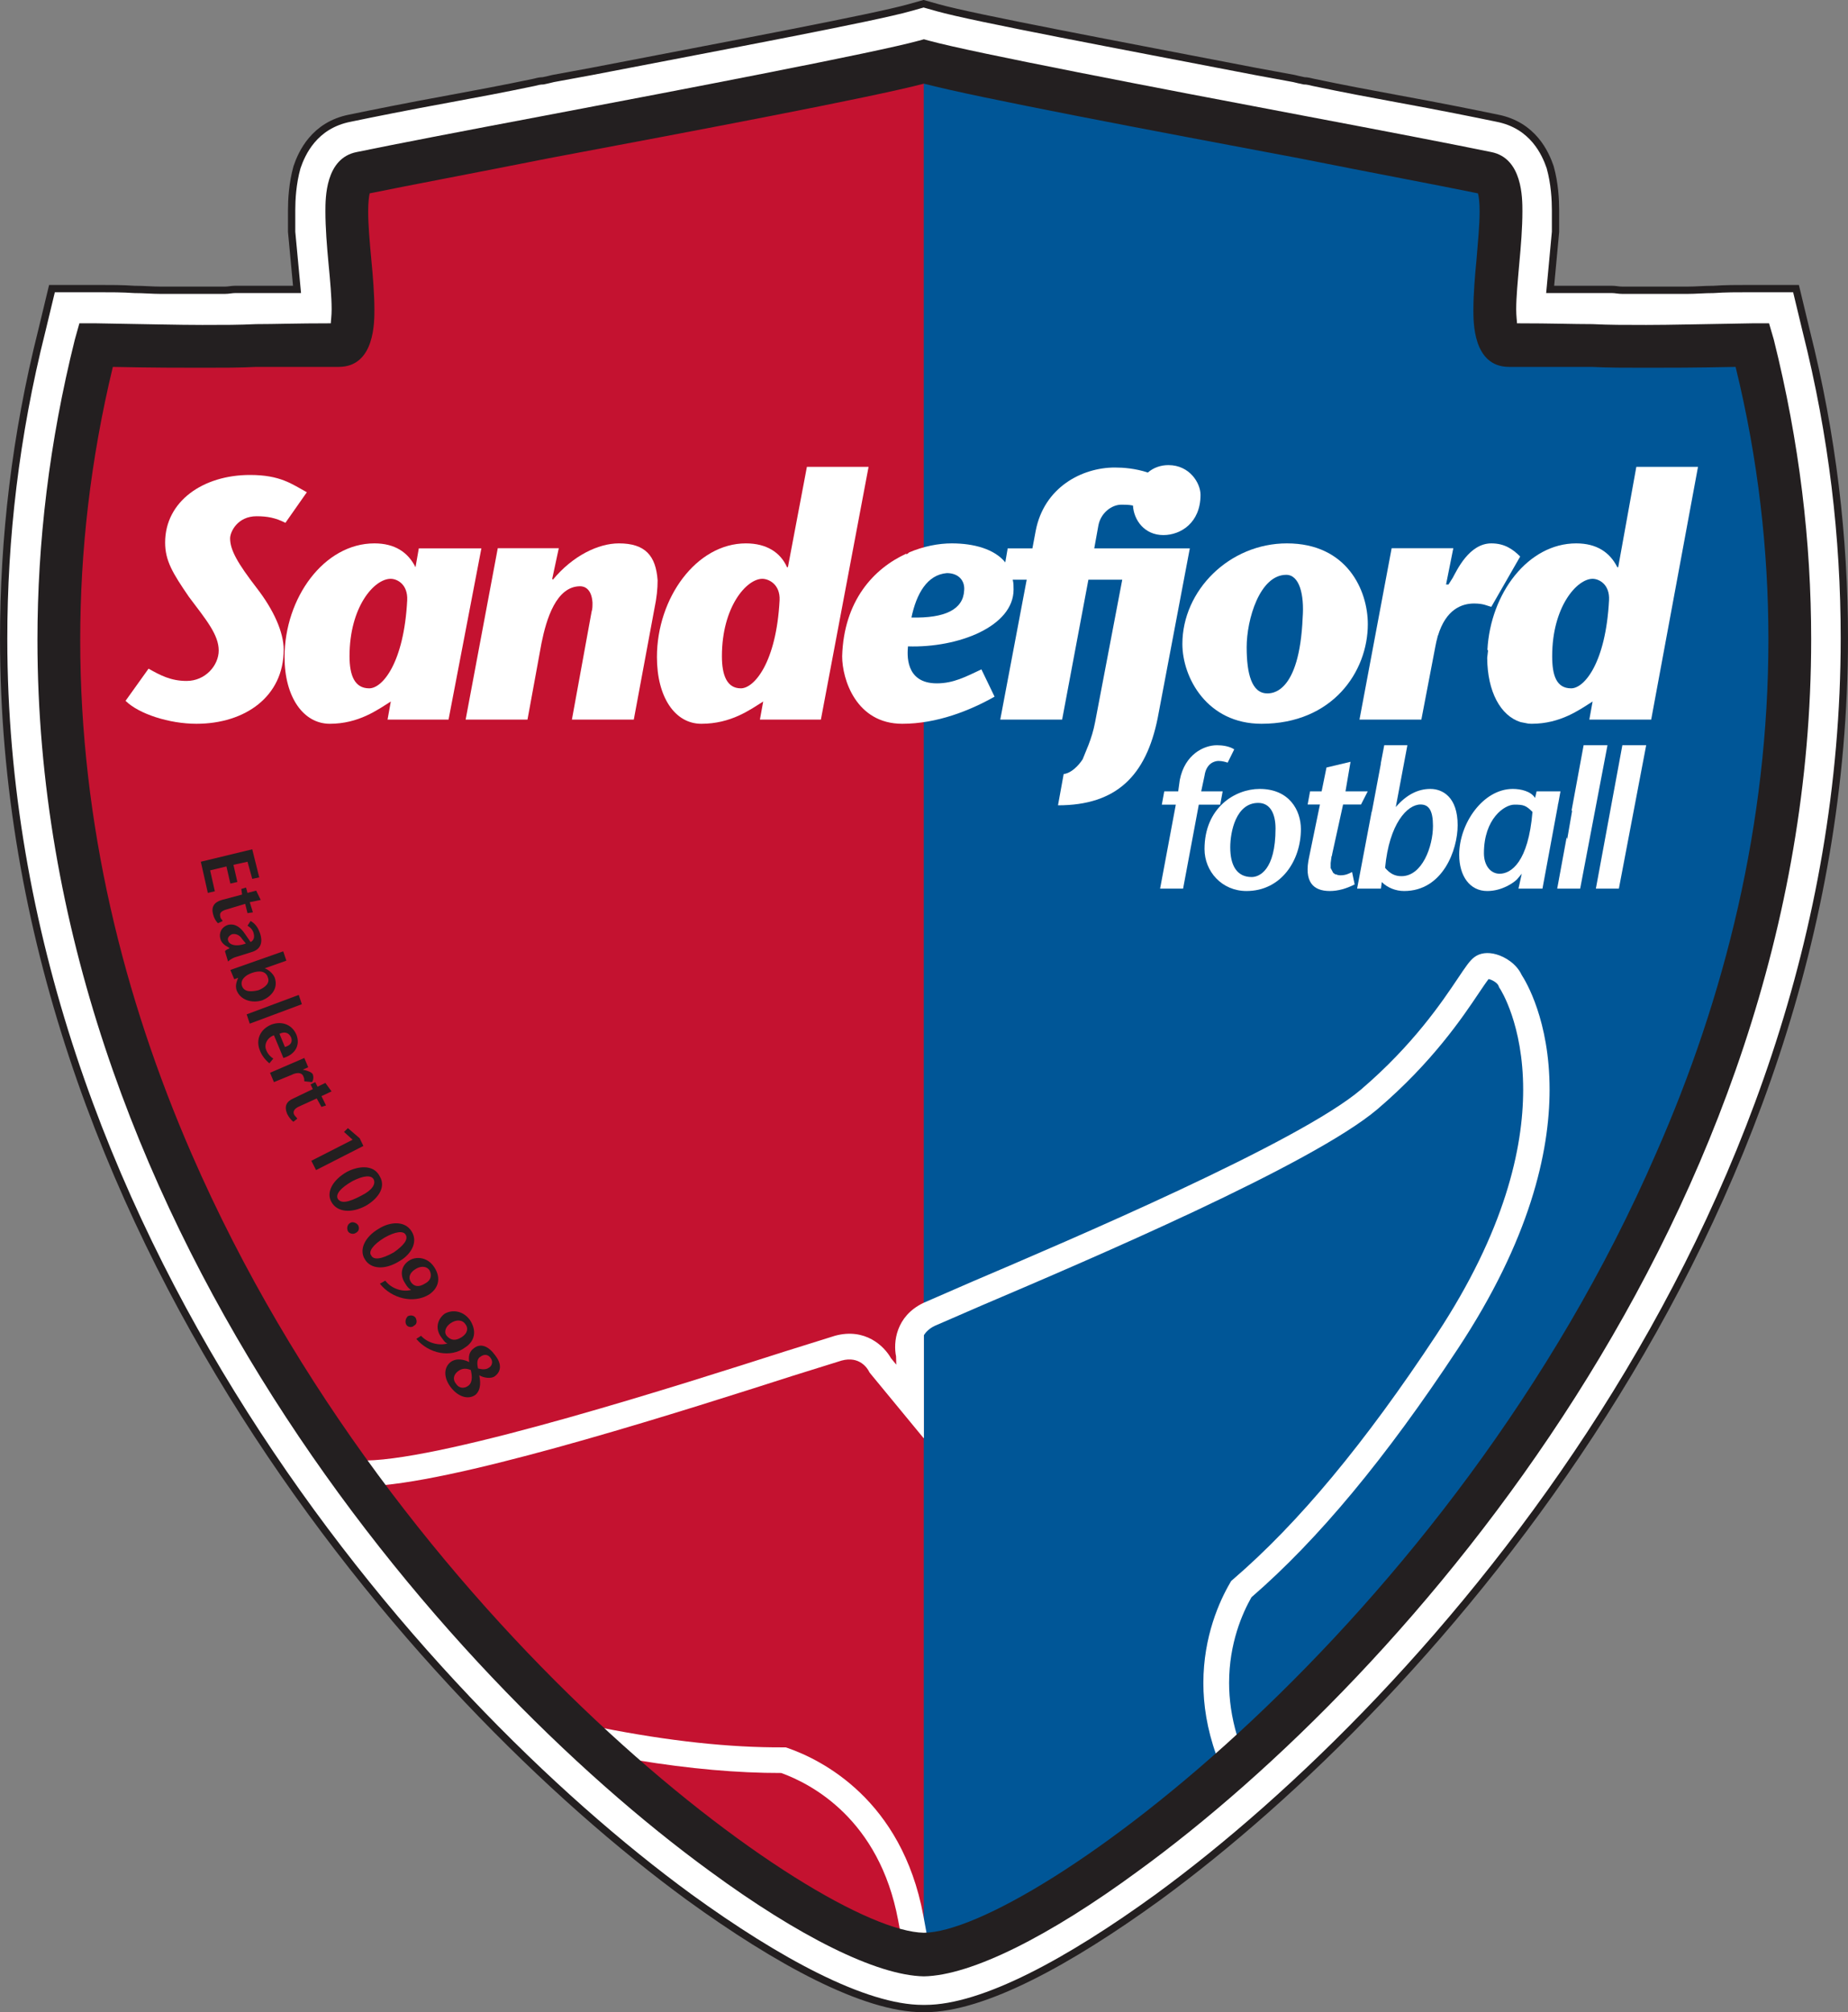
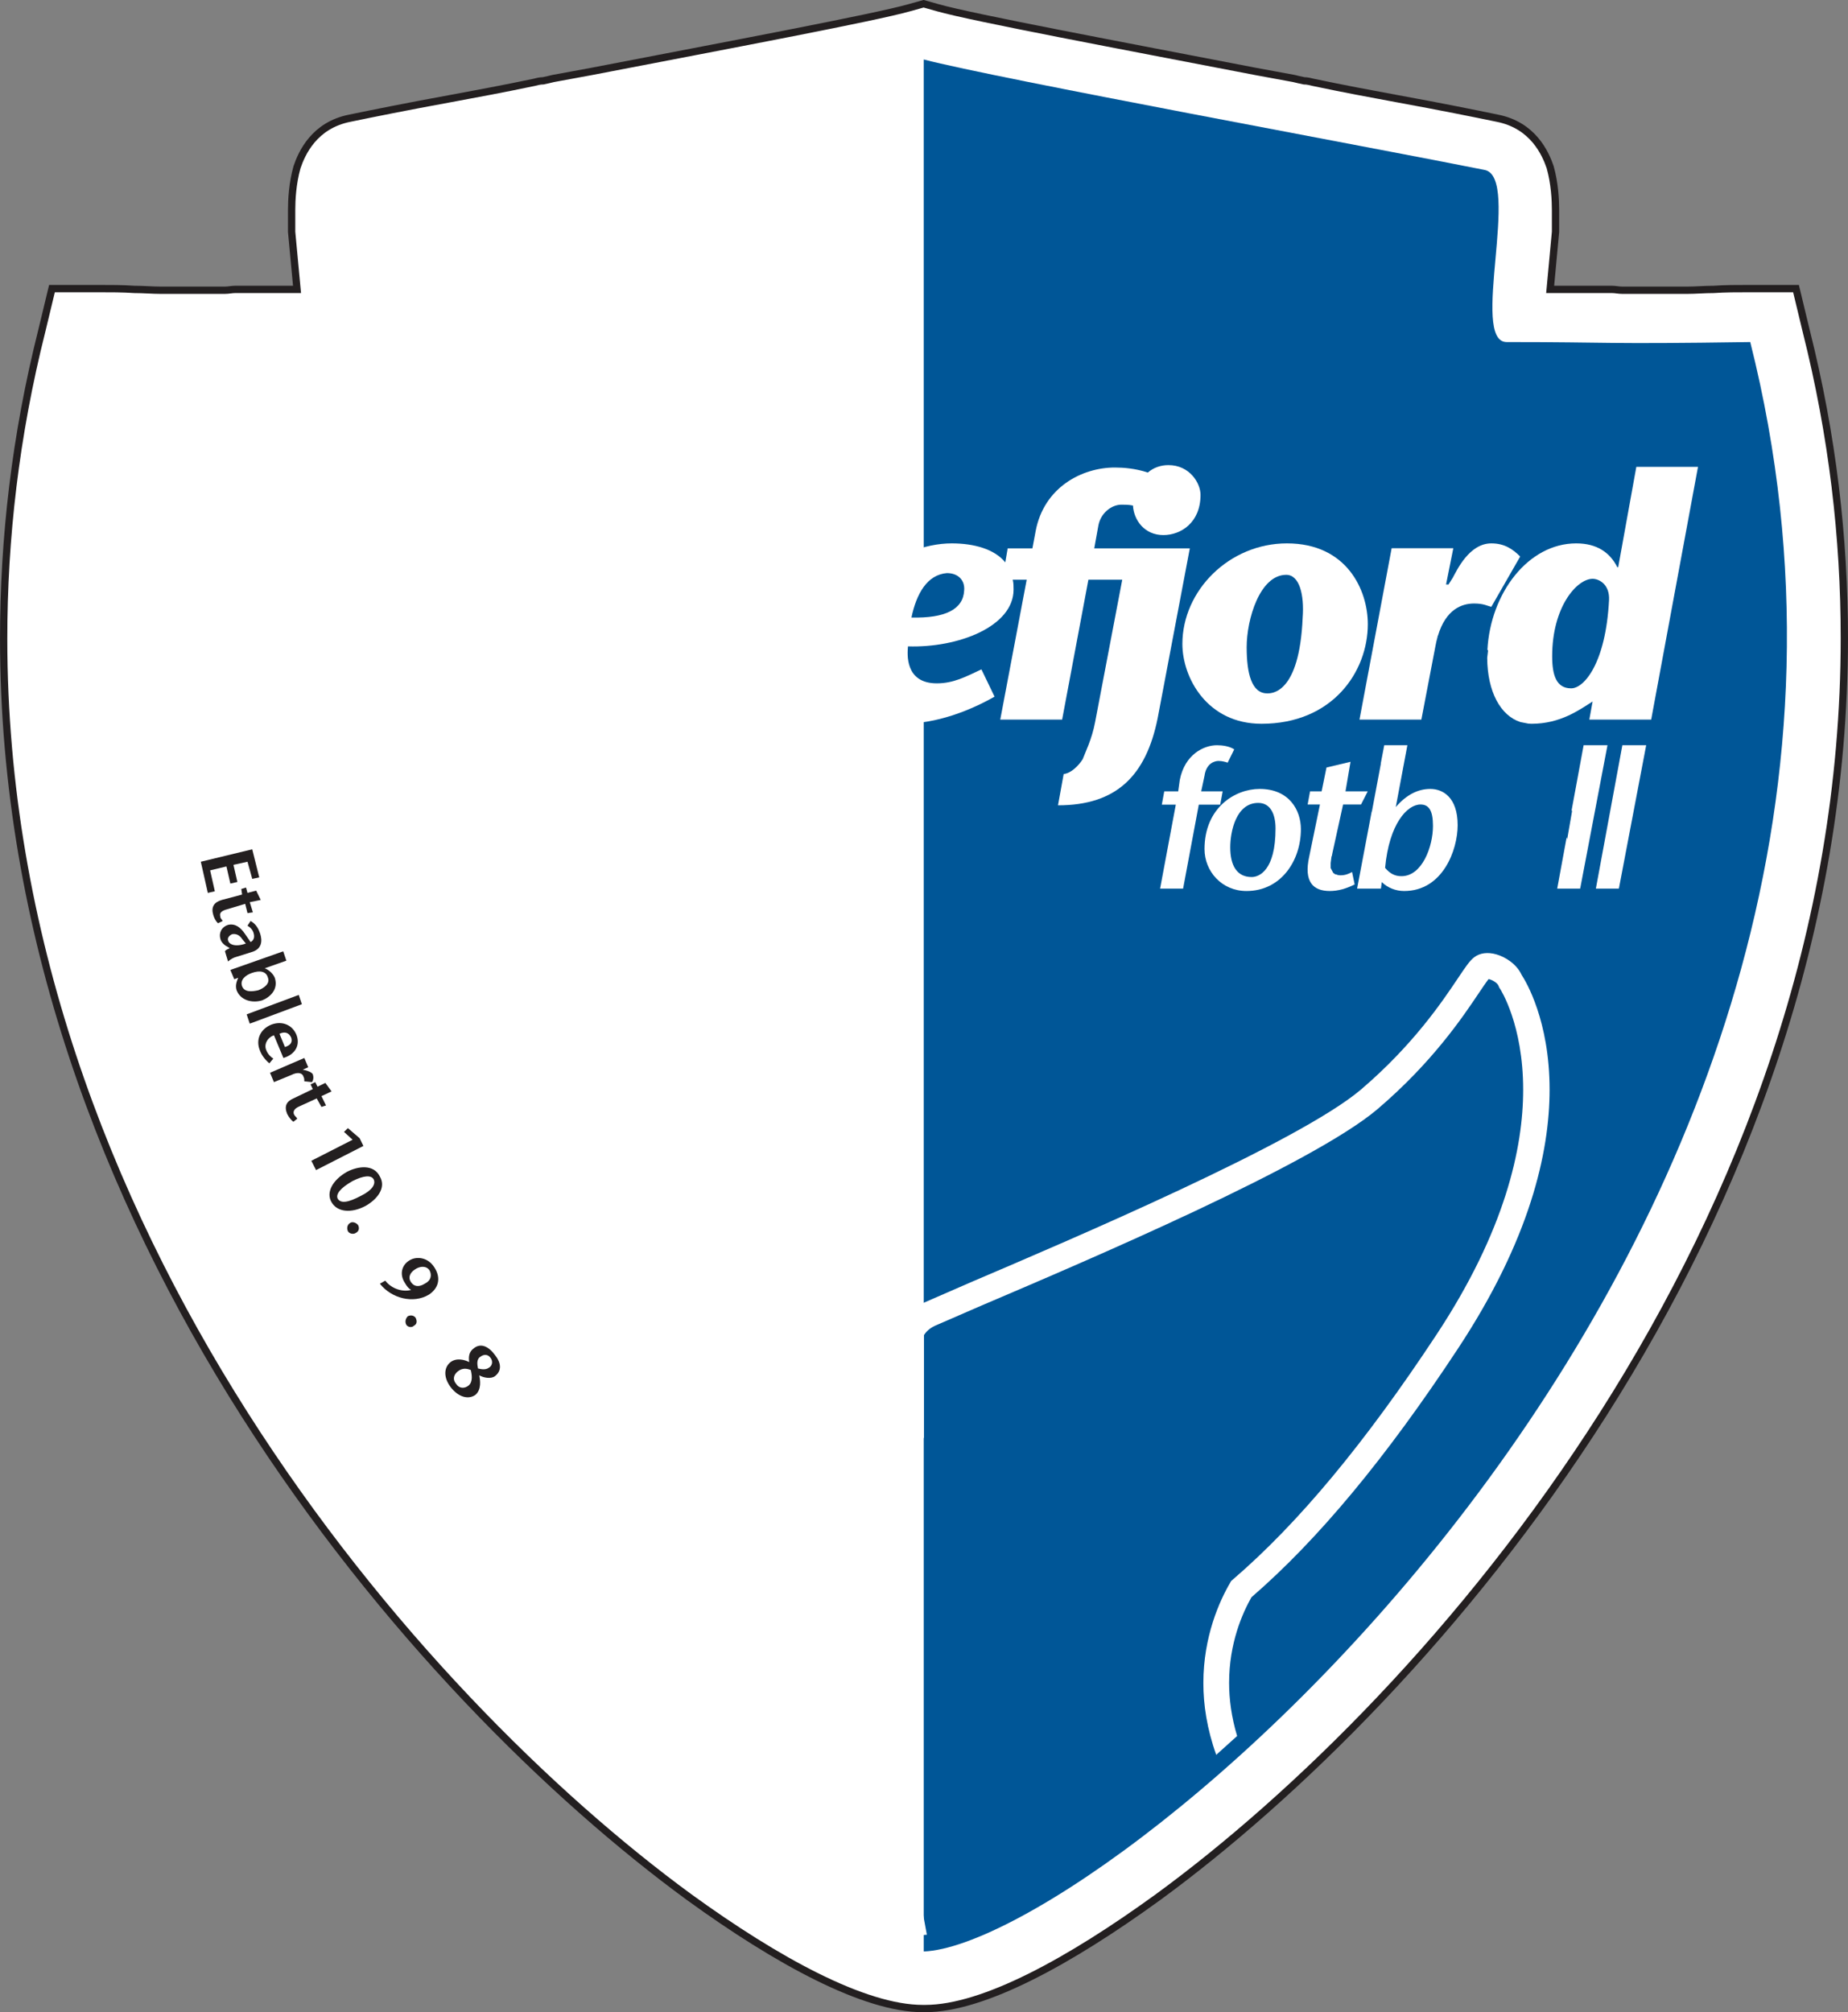
<svg xmlns="http://www.w3.org/2000/svg" width="200.87pt" height="218.73pt" viewBox="0 0 200.87 218.73" version="1.1">
  <rect x="0" y="0" width="200.87" height="218.73" fill="#808080" stroke="none" />
  <g id="surface1">
    <path style=" stroke:none;fill-rule:nonzero;fill:rgb(100%,100%,100%);fill-opacity:1;" d="M 100.566 218.332 C 106.902 218.332 116.285 213.172 125.855 206.234 C 155.473 184.586 200.473 133.406 200.473 69.363 C 200.473 58.453 199.195 47.363 196.316 35.934 L 195.219 31.371 L 190.32 31.371 C 188.793 31.371 187.516 31.371 186.258 31.461 C 185.246 31.461 184.305 31.551 183.383 31.551 L 176.355 31.551 C 175.93 31.551 175.594 31.461 175.258 31.461 L 168.496 31.461 L 169.078 25.199 L 169.078 22.84 C 169.078 21.738 168.992 19.945 168.496 18.172 C 167.98 16.664 166.633 13.609 162.746 12.848 C 160.277 12.336 156.48 11.57 151.902 10.734 C 149.117 10.223 145.992 9.637 142.785 8.961 C 142.43 8.875 142.086 8.785 141.75 8.785 C 141.324 8.695 140.988 8.625 140.652 8.535 C 139.305 8.285 137.863 8.02 136.52 7.773 C 121.633 4.898 105.801 1.934 101.914 0.836 L 100.391 0.406 L 98.859 0.836 C 94.977 1.934 79.148 4.898 64.262 7.773 C 62.91 8.02 61.477 8.285 60.125 8.535 C 59.789 8.625 59.453 8.695 59.027 8.785 C 58.688 8.785 58.352 8.875 58.016 8.961 C 54.785 9.637 51.66 10.223 48.879 10.734 C 44.297 11.57 40.5 12.336 38.031 12.848 C 34.145 13.609 32.797 16.664 32.285 18.172 C 31.785 19.945 31.699 21.738 31.699 22.84 L 31.699 25.199 L 32.285 31.461 L 25.523 31.461 C 25.184 31.461 24.848 31.551 24.422 31.551 L 17.484 31.551 C 16.559 31.551 15.621 31.461 14.609 31.461 C 13.332 31.371 12.074 31.371 10.547 31.371 L 5.648 31.371 L 4.551 35.934 C 1.672 47.363 0.398 58.523 0.398 69.438 C 0.398 133.406 45.309 184.586 74.926 206.234 C 84.492 213.172 93.969 218.332 100.301 218.332 L 100.566 218.332 " />
    <path style="fill:none;stroke-width:7.925;stroke-linecap:butt;stroke-linejoin:miter;stroke:rgb(13.699%,12.199%,12.5%);stroke-opacity:1;stroke-miterlimit:4;" d="M 1005.664 3.98 C 1069.023 3.98 1162.852 55.581 1258.555 124.956 C 1554.727 341.441 2004.727 853.237 2004.727 1493.667 C 2004.727 1602.769 1991.953 1713.667 1963.164 1827.964 L 1952.188 1873.589 L 1903.203 1873.589 C 1887.93 1873.589 1875.156 1873.589 1862.578 1872.691 C 1852.461 1872.691 1843.047 1871.792 1833.828 1871.792 L 1763.555 1871.792 C 1759.297 1871.792 1755.938 1872.691 1752.578 1872.691 L 1684.961 1872.691 L 1690.781 1935.308 L 1690.781 1958.902 C 1690.781 1969.917 1689.922 1987.847 1684.961 2005.581 C 1679.805 2020.659 1666.328 2051.206 1627.461 2058.823 C 1602.773 2063.941 1564.805 2071.597 1519.023 2079.956 C 1491.172 2085.073 1459.922 2090.933 1427.852 2097.691 C 1424.297 2098.55 1420.859 2099.448 1417.5 2099.448 C 1413.242 2100.347 1409.883 2101.05 1406.523 2101.948 C 1393.047 2104.448 1378.633 2107.105 1365.195 2109.566 C 1216.328 2138.316 1058.008 2167.964 1019.141 2178.941 L 1003.906 2183.238 L 988.594 2178.941 C 949.766 2167.964 791.484 2138.316 642.617 2109.566 C 629.102 2107.105 614.766 2104.448 601.25 2101.948 C 597.891 2101.05 594.531 2100.347 590.273 2099.448 C 586.875 2099.448 583.516 2098.55 580.156 2097.691 C 547.852 2090.933 516.602 2085.073 488.789 2079.956 C 442.969 2071.597 405 2063.941 380.312 2058.823 C 341.445 2051.206 327.969 2020.659 322.852 2005.581 C 317.852 1987.847 316.992 1969.917 316.992 1958.902 L 316.992 1935.308 L 322.852 1872.691 L 255.234 1872.691 C 251.836 1872.691 248.477 1871.792 244.219 1871.792 L 174.844 1871.792 C 165.586 1871.792 156.211 1872.691 146.094 1872.691 C 133.32 1873.589 120.742 1873.589 105.469 1873.589 L 56.484 1873.589 L 45.508 1827.964 C 16.719 1713.667 3.984 1602.066 3.984 1492.925 C 3.984 853.237 453.086 341.441 749.258 124.956 C 844.922 55.581 939.688 3.98 1003.008 3.98 Z M 1005.664 3.98 " transform="matrix(0.1,0,0,-0.1,0,218.73)" />
-     <path style=" stroke:none;fill-rule:nonzero;fill:rgb(76.9%,7.1%,18.799%);fill-opacity:1;" d="M 100.625 6.539 C 93.438 8.473 51.312 16.262 39.387 18.625 C 35.48 19.477 41.16 37.328 37.098 37.328 C 25.332 37.328 27.105 37.574 10.621 37.328 C -13.832 134.621 81.426 212.098 100.625 212.273 C 100.711 212.273 100.801 212.273 100.891 212.273 C 100.891 144.078 100.891 75.727 100.891 6.609 C 100.801 6.539 100.711 6.539 100.625 6.539 " />
    <path style=" stroke:none;fill-rule:nonzero;fill:rgb(0%,33.699%,59.2%);fill-opacity:1;" d="M 190.246 37.184 C 173.742 37.43 175.52 37.184 163.77 37.184 C 159.711 37.184 165.371 19.332 161.395 18.477 C 149.648 16.117 108.195 8.508 100.406 6.465 C 100.406 75.582 100.406 143.938 100.406 212.129 C 120.121 211.367 214.613 134.055 190.246 37.184 " />
    <path style=" stroke:none;fill-rule:nonzero;fill:rgb(13.699%,12.199%,12.5%);fill-opacity:1;" d="M 22.84 94.609 L 24.613 94.184 L 25.039 96.047 L 25.801 95.871 L 25.375 94.008 L 26.902 93.672 L 27.418 95.535 L 28.18 95.375 L 27.418 92.32 L 21.828 93.672 L 22.59 97.059 L 23.352 96.883 L 22.84 94.609 " />
    <path style=" stroke:none;fill-rule:nonzero;fill:rgb(13.699%,12.199%,12.5%);fill-opacity:1;" d="M 46.617 140.73 C 47.645 140.059 47.984 138.957 47.219 137.77 C 46.457 136.578 45.18 136.578 44.508 137.004 C 43.652 137.516 43.406 138.531 44.008 139.453 C 44.258 139.879 44.418 140.059 44.684 140.215 C 43.832 140.465 42.57 140.129 41.879 139.207 L 41.293 139.543 C 42.57 141.156 44.93 141.742 46.617 140.73 Z M 44.664 139.363 C 44.328 138.852 44.578 138.332 45.09 138 C 45.676 137.59 46.352 137.59 46.688 138.086 C 46.957 138.602 46.863 139.188 46.191 139.527 C 45.52 139.949 45.004 139.859 44.664 139.363 " />
-     <path style=" stroke:none;fill-rule:nonzero;fill:rgb(13.699%,12.199%,12.5%);fill-opacity:1;" d="M 50.574 146.461 C 51.602 145.789 51.852 144.688 51.09 143.5 C 50.238 142.328 48.977 142.398 48.301 142.824 C 47.539 143.43 47.273 144.441 47.969 145.363 C 48.215 145.699 48.371 145.965 48.641 146.035 C 47.789 146.301 46.527 146.035 45.766 145.203 L 45.25 145.539 C 46.598 147.137 48.977 147.652 50.574 146.461 Z M 48.551 145.203 C 48.215 144.777 48.461 144.176 48.977 143.836 C 49.562 143.43 50.238 143.43 50.574 143.926 C 50.93 144.352 50.84 144.938 50.164 145.363 C 49.492 145.789 48.977 145.699 48.551 145.203 " />
    <path style=" stroke:none;fill-rule:nonzero;fill:rgb(13.699%,12.199%,12.5%);fill-opacity:1;" d="M 28.5 108.738 C 29.352 108.398 30.289 107.547 29.867 106.285 C 29.688 105.859 29.262 105.434 28.766 105.258 L 31.125 104.426 L 30.785 103.41 L 25.039 105.434 L 25.465 106.445 L 25.891 106.285 C 25.715 106.711 25.555 107.121 25.715 107.637 C 26.141 108.738 27.398 109.074 28.5 108.738 Z M 26.316 107.211 C 26.066 106.535 26.652 106.023 27.344 105.773 C 28.27 105.434 28.941 105.598 29.121 106.27 C 29.367 106.875 28.781 107.371 28.09 107.637 C 27.418 107.797 26.582 107.887 26.316 107.211 " />
    <path style=" stroke:none;fill-rule:nonzero;fill:rgb(13.699%,12.199%,12.5%);fill-opacity:1;" d="M 32.473 108.148 L 26.812 110.262 L 27.148 111.273 L 32.812 109.16 L 32.473 108.148 " />
    <path style=" stroke:none;fill-rule:nonzero;fill:rgb(13.699%,12.199%,12.5%);fill-opacity:1;" d="M 53.805 147.297 C 53.129 146.375 52.277 145.949 51.516 146.551 C 50.93 146.957 50.93 147.562 51 148.059 C 50.504 147.812 49.652 147.562 48.977 148.059 C 48.215 148.66 48.215 149.762 48.977 150.773 C 49.738 151.785 50.84 152.211 51.676 151.625 C 52.367 151.023 52.188 150.012 52.098 149.496 C 52.527 149.762 53.379 149.922 53.805 149.586 C 54.566 148.996 54.477 148.148 53.805 147.297 Z M 50.93 150.613 C 50.504 150.953 49.918 150.953 49.582 150.438 C 49.156 149.941 49.332 149.426 49.738 149.09 C 50.254 148.66 50.77 148.754 51.176 148.93 C 51.266 149.336 51.445 150.191 50.93 150.613 Z M 53.129 148.68 C 52.793 148.93 52.297 148.84 51.957 148.754 C 51.871 148.344 51.781 147.742 52.207 147.488 C 52.633 147.156 53.059 147.242 53.305 147.582 C 53.645 148.004 53.469 148.504 53.129 148.68 " />
-     <path style=" stroke:none;fill-rule:nonzero;fill:rgb(13.699%,12.199%,12.5%);fill-opacity:1;" d="M 43.406 137.094 C 44.508 136.488 45.52 135.141 44.758 133.879 C 43.992 132.602 42.301 132.852 41.207 133.543 C 39.59 134.469 39.004 135.906 39.676 136.914 C 40.281 137.926 41.789 138.102 43.406 137.094 Z M 40.352 136.473 C 40.016 136.062 40.531 135.301 41.789 134.535 C 42.98 133.863 43.832 133.773 44.082 134.199 C 44.418 134.695 43.902 135.371 42.801 136.137 C 41.453 136.898 40.602 136.984 40.352 136.473 " />
    <path style=" stroke:none;fill-rule:nonzero;fill:rgb(13.699%,12.199%,12.5%);fill-opacity:1;" d="M 39.75 131.078 C 40.938 130.402 42.039 129.145 41.277 127.867 C 40.602 126.52 38.898 126.766 37.727 127.371 C 36.109 128.289 35.438 129.641 36.023 130.652 C 36.625 131.754 38.152 131.93 39.75 131.078 Z M 36.715 130.312 C 36.465 129.82 36.98 129.145 38.328 128.379 C 39.52 127.777 40.352 127.707 40.617 128.203 C 40.867 128.719 40.441 129.391 39.254 129.977 C 37.816 130.742 37.051 130.828 36.715 130.312 " />
    <path style=" stroke:none;fill-rule:nonzero;fill:rgb(13.699%,12.199%,12.5%);fill-opacity:1;" d="M 39.094 123.73 L 37.816 122.629 L 37.391 123.039 L 38.328 123.891 L 33.84 126.18 L 34.355 127.191 L 39.5 124.566 L 39.094 123.73 " />
    <path style=" stroke:none;fill-rule:nonzero;fill:rgb(13.699%,12.199%,12.5%);fill-opacity:1;" d="M 23.941 99.598 C 23.848 99.258 24.031 99.012 24.703 98.836 L 26.652 98.25 L 26.902 99.258 L 27.488 99.172 L 27.148 98.07 L 28.34 97.824 L 27.844 96.812 L 26.902 97.059 L 26.742 96.477 L 26.227 96.633 L 26.316 97.238 L 24.117 97.824 C 23.266 98.07 22.926 98.586 23.176 99.438 C 23.266 99.773 23.441 100.113 23.691 100.359 L 24.207 100.113 C 24.117 99.934 23.941 99.848 23.941 99.598 " />
    <path style=" stroke:none;fill-rule:nonzero;fill:rgb(13.699%,12.199%,12.5%);fill-opacity:1;" d="M 32.562 120.254 L 34.426 119.402 L 34.941 120.324 L 35.438 120.164 L 34.941 119.152 L 36.039 118.637 L 35.367 117.715 L 34.516 118.125 L 34.266 117.629 L 33.754 117.875 L 34 118.387 L 31.887 119.402 C 31.125 119.738 30.875 120.254 31.215 121.086 C 31.391 121.426 31.641 121.762 31.887 121.941 L 32.312 121.602 C 32.227 121.426 32.07 121.352 31.977 121.176 C 31.801 120.84 31.977 120.5 32.562 120.254 " />
    <path style=" stroke:none;fill-rule:nonzero;fill:rgb(13.699%,12.199%,12.5%);fill-opacity:1;" d="M 32.988 117.039 C 33.078 117.199 33.078 117.375 33.078 117.539 L 33.91 117.629 C 34.09 117.375 34.09 117.039 34 116.773 C 33.84 116.527 33.504 116.438 33.234 116.348 L 32.902 116.277 L 33.504 116.012 L 33.078 115.004 L 29.352 116.613 L 29.777 117.629 L 31.641 116.863 C 32.473 116.438 32.902 116.703 32.988 117.039 " />
    <path style=" stroke:none;fill-rule:nonzero;fill:rgb(13.699%,12.199%,12.5%);fill-opacity:1;" d="M 27.328 103.5 C 28.52 103.164 28.52 102.223 28.27 101.461 C 28.09 100.965 27.844 100.449 27.238 100.113 L 26.902 100.625 C 27.168 100.785 27.508 101.055 27.594 101.551 C 27.664 101.887 27.594 102.223 27.238 102.402 L 26.652 101.551 C 26.141 100.785 25.555 100.359 24.789 100.535 C 24.031 100.785 23.777 101.461 23.957 102.066 C 24.031 102.402 24.367 102.738 24.703 102.898 L 24.969 103.074 C 24.789 103.164 24.543 103.238 24.453 103.41 L 24.789 104.516 C 25.055 104.266 25.395 104.086 25.73 104 Z M 24.789 102.223 C 24.703 101.977 24.879 101.711 25.219 101.551 C 25.625 101.461 26.051 101.637 26.316 102.066 L 26.723 102.562 C 25.555 102.984 24.879 102.652 24.789 102.223 " />
    <path style=" stroke:none;fill-rule:nonzero;fill:rgb(13.699%,12.199%,12.5%);fill-opacity:1;" d="M 28.941 114.148 C 28.676 113.562 29.031 112.801 29.777 112.535 L 30.805 115.004 C 31.977 114.66 32.668 113.723 32.242 112.535 C 31.816 111.434 30.719 110.938 29.527 111.363 C 28.27 111.859 27.754 113.047 28.27 114.238 C 28.43 114.66 28.766 115.16 29.281 115.586 L 29.707 115.07 C 29.438 114.91 29.102 114.578 28.941 114.148 Z M 31.656 112.801 C 31.816 113.297 31.57 113.633 30.969 113.812 L 30.379 112.375 C 30.895 112.125 31.391 112.195 31.656 112.801 " />
    <path style=" stroke:none;fill-rule:nonzero;fill:rgb(13.699%,12.199%,12.5%);fill-opacity:1;" d="M 45.18 143.25 C 45.004 143 44.664 142.914 44.328 143.074 C 44.082 143.34 43.992 143.676 44.168 144.012 C 44.328 144.262 44.758 144.352 45.004 144.102 C 45.34 143.926 45.34 143.59 45.18 143.25 " />
    <path style=" stroke:none;fill-rule:nonzero;fill:rgb(13.699%,12.199%,12.5%);fill-opacity:1;" d="M 38.082 132.922 C 37.742 133.098 37.656 133.523 37.832 133.863 C 37.996 134.113 38.418 134.199 38.668 134.023 C 39.004 133.863 39.094 133.523 38.934 133.191 C 38.758 132.922 38.328 132.762 38.082 132.922 " />
    <path style=" stroke:none;fill-rule:nonzero;fill:rgb(100%,100%,100%);fill-opacity:1;" d="M 136.027 173.625 C 143.281 167.344 150.621 158.512 158.465 146.609 C 166.297 134.746 168.434 125.262 168.434 118.441 C 168.434 110.934 165.844 106.66 165.402 105.984 C 164.84 104.766 163.602 104.016 162.66 103.746 C 161.715 103.473 160.855 103.582 160.242 104.055 C 159.754 104.418 159.297 105.105 158.461 106.352 C 156.762 108.887 153.598 113.602 147.922 118.445 C 141.137 124.199 116.281 134.793 105.668 139.32 L 100.367 141.629 C 97.344 143.086 97.09 145.957 97.398 147.434 C 97.406 147.652 97.414 148.094 97.422 148.34 C 97.262 148.148 96.98 147.809 96.844 147.637 C 96.109 146.32 94.039 144.316 90.777 145.195 C 90.777 145.199 85.281 146.914 85.281 146.914 C 74.336 150.418 48.77 158.609 39.77 158.762 C 40.414 159.66 41.066 160.555 41.719 161.434 C 52.254 160.418 74.875 153.172 86.129 149.566 L 91.484 147.895 C 93.445 147.363 94.289 148.766 94.441 149.051 L 94.508 149.18 L 94.609 149.309 L 100.398 156.336 L 100.398 156.277 L 100.426 156.348 L 100.426 145.137 C 100.652 144.77 101.012 144.41 101.598 144.125 C 101.613 144.121 106.762 141.883 106.762 141.883 C 118.398 136.922 142.617 126.594 149.727 120.566 C 155.699 115.473 159 110.551 160.773 107.902 C 161.152 107.34 161.562 106.73 161.805 106.426 C 162.156 106.488 162.762 106.824 162.891 107.172 L 162.949 107.328 L 163.047 107.477 C 163.094 107.547 165.562 111.355 165.562 118.453 C 165.562 124.805 163.59 133.789 156.141 145.078 C 148.363 156.871 141.121 165.582 134.004 171.699 L 133.824 171.855 L 133.707 172.059 C 132.57 174.004 130.801 177.867 130.801 182.949 C 130.801 185.309 131.191 187.938 132.199 190.754 C 132.949 190.086 133.707 189.402 134.469 188.707 C 133.852 186.637 133.598 184.699 133.598 182.934 C 133.598 178.617 135.043 175.359 136.027 173.625 " />
    <path style=" stroke:none;fill-rule:nonzero;fill:rgb(100%,100%,100%);fill-opacity:1;" d="M 100.746 210.305 C 100.625 209.633 100.5 208.941 100.359 208.207 C 98.008 195.605 89.281 191.289 85.641 190.02 L 85.414 189.941 L 85.172 189.941 C 79.316 189.973 72.754 189.266 65.34 187.801 C 66.66 189.027 67.969 190.203 69.266 191.34 C 74.965 192.273 80.16 192.734 84.918 192.727 C 88.199 193.914 95.57 197.746 97.621 208.719 C 97.699 209.133 97.77 209.523 97.844 209.914 C 98.816 210.184 99.672 210.328 100.391 210.336 C 100.5 210.336 100.633 210.312 100.746 210.305 " />
-     <path style=" stroke:none;fill-rule:nonzero;fill:rgb(13.699%,12.199%,12.5%);fill-opacity:1;" d="M 192.805 36.918 L 192.289 35.145 L 190.516 35.145 C 185.016 35.234 181.555 35.324 178.93 35.324 C 176.566 35.324 174.863 35.324 173.09 35.234 C 170.98 35.234 168.691 35.145 164.891 35.145 C 164.891 34.895 164.805 34.383 164.805 33.617 C 164.805 32.27 164.98 30.496 165.141 28.633 C 165.316 26.77 165.48 24.746 165.48 22.973 C 165.48 21.516 165.48 17.203 162.105 16.531 C 158.043 15.695 150.5 14.242 142.055 12.645 C 125.551 9.523 105.676 5.707 101.012 4.43 L 100.426 4.27 L 99.84 4.43 C 95.172 5.707 75.297 9.523 58.816 12.645 C 50.348 14.242 42.805 15.695 38.762 16.531 C 35.371 17.203 35.371 21.516 35.371 22.973 C 35.371 24.746 35.531 26.77 35.707 28.633 C 35.887 30.496 36.047 32.27 36.047 33.617 C 36.047 34.383 35.957 34.895 35.957 35.145 C 32.156 35.145 29.871 35.234 27.848 35.234 C 25.984 35.324 24.367 35.324 22.012 35.324 C 19.383 35.324 15.906 35.234 10.422 35.145 L 8.629 35.145 L 8.133 36.918 C 5.348 48.082 4.07 58.996 4.07 69.57 C 4.07 131.93 48.059 182.18 77.16 203.402 C 86.727 210.43 95.262 214.742 100.426 214.832 C 105.59 214.742 114.121 210.43 123.688 203.402 C 152.879 182.18 196.867 131.84 196.867 69.5 C 196.867 58.926 195.594 48.082 192.805 36.918 Z M 180.027 125.324 C 157.688 176.84 111.766 210.008 100.426 210.094 C 88.996 209.918 43.145 176.77 20.82 125.414 C 13.457 108.488 8.719 89.625 8.719 69.57 C 8.719 59.934 9.82 50.035 12.266 39.883 C 16.668 39.973 19.633 39.973 21.992 39.973 C 24.367 39.973 26.055 39.973 27.828 39.883 L 36.809 39.883 C 40.781 39.883 40.695 34.895 40.695 33.617 C 40.695 32.023 40.535 29.98 40.359 28.207 C 40.18 26.258 40.02 24.48 40.02 22.973 C 40.02 21.941 40.109 21.359 40.18 21.02 C 44.332 20.168 51.52 18.82 59.648 17.203 C 75.387 14.242 94.676 10.605 100.426 9.094 C 106.176 10.605 125.465 14.242 141.203 17.203 C 149.312 18.82 156.52 20.168 160.648 21.02 C 160.738 21.359 160.828 21.941 160.828 22.973 C 160.828 24.48 160.648 26.258 160.492 28.207 C 160.316 29.98 160.152 32.023 160.152 33.617 C 160.152 34.895 160.062 39.883 164.039 39.883 L 173.004 39.883 C 174.863 39.973 176.566 39.973 178.93 39.973 C 181.219 39.973 184.25 39.973 188.652 39.883 C 191.117 49.945 192.219 59.848 192.219 69.5 C 192.219 89.535 187.48 108.414 180.027 125.324 " />
    <path style=" stroke:none;fill-rule:nonzero;fill:rgb(0%,33.699%,59.2%);fill-opacity:1;" d="M 102.227 59.223 L 97.922 61.734 L 96.309 64.242 L 95.949 71.422 L 100.613 74.469 L 103.844 73.57 L 102.227 59.223 " />
    <path style=" stroke:none;fill-rule:nonzero;fill:rgb(100%,100%,100%);fill-opacity:1;" d="M 122.965 59.609 L 118.941 59.609 L 119.395 57.094 C 119.656 55.762 120.82 54.859 121.895 54.859 C 122.246 54.859 122.699 54.859 123.148 54.953 C 123.242 56.551 124.406 58.164 126.453 58.164 C 128.336 58.164 130.492 56.832 130.492 53.789 C 130.492 52.531 129.328 50.559 127 50.559 C 126.191 50.559 125.387 50.82 124.766 51.367 C 123.41 50.914 122.078 50.82 121.18 50.82 C 117.59 50.82 113.477 52.98 112.574 57.715 L 112.219 59.609 L 109.531 59.609 L 109.27 61.133 C 108.105 59.688 105.871 59.066 103.445 59.066 C 102.008 59.066 100.375 59.383 98.789 60.059 L 98.789 60.082 L 98.527 60.27 L 98.527 60.176 C 94.969 61.797 91.719 65.297 91.539 71.332 C 91.539 73.848 93.059 78.676 98.074 78.676 C 101.828 78.676 105.418 77.25 108.105 75.727 L 106.676 72.762 C 104.969 73.566 103.637 74.281 101.828 74.281 C 98.34 74.281 98.621 71.07 98.695 70.262 C 104.16 70.434 110.172 68.102 110.172 64.082 C 110.172 63.727 110.172 63.367 110.078 63.012 L 111.598 63.012 L 108.723 78.223 L 115.449 78.223 L 118.305 63.012 L 121.984 63.012 L 119.035 78.488 C 118.68 80.387 117.945 81.812 117.684 82.527 C 117.23 83.242 116.426 84.047 115.617 84.141 L 115 87.539 C 121.363 87.539 124.578 84.312 125.836 78.055 L 129.328 59.609 Z M 104.801 64.176 C 104.703 66.242 102.73 67.219 99.07 67.125 C 99.613 64.535 100.781 62.469 102.922 62.297 C 104.18 62.297 104.895 63.105 104.801 64.176 " />
    <path style=" stroke:none;fill-rule:nonzero;fill:rgb(100%,100%,100%);fill-opacity:1;" d="M 177.863 50.746 L 175.891 61.66 L 175.797 61.66 C 174.988 60.043 173.562 59.066 171.328 59.066 C 166.086 59.066 162.008 64.504 161.676 70.629 C 161.699 70.656 161.727 70.684 161.746 70.711 L 161.652 71.508 C 161.676 75.195 163.102 77.797 165.273 78.492 L 166.137 78.66 C 166.25 78.668 166.363 78.676 166.48 78.676 C 169.617 78.676 171.684 77.156 173.109 76.254 L 172.754 78.223 L 179.477 78.223 L 184.566 50.746 Z M 174.895 65.246 C 174.539 72.047 172.207 74.824 170.781 74.824 C 169.164 74.824 168.715 73.398 168.715 71.332 C 168.715 65.961 171.402 62.918 173.109 62.918 C 173.824 62.918 174.988 63.535 174.895 65.246 " />
    <path style=" stroke:none;fill-rule:nonzero;fill:rgb(100%,100%,100%);fill-opacity:1;" d="M 87.707 50.746 L 85.641 61.66 L 85.547 61.66 C 84.836 60.043 83.312 59.066 81.078 59.066 C 75.707 59.066 71.406 64.984 71.406 71.426 C 71.406 75.805 73.379 78.676 76.23 78.676 C 79.461 78.676 81.527 77.156 82.957 76.254 L 82.598 78.223 L 89.227 78.223 L 94.41 50.746 Z M 80.531 74.824 C 79.012 74.824 78.469 73.398 78.469 71.332 C 78.469 65.961 81.152 62.918 82.859 62.918 C 83.578 62.918 84.816 63.535 84.738 65.246 C 84.383 72.047 81.961 74.824 80.531 74.824 " />
    <path style=" stroke:none;fill-rule:nonzero;fill:rgb(100%,100%,100%);fill-opacity:1;" d="M 45.523 59.609 L 45.164 61.66 C 44.359 60.043 42.93 59.066 40.695 59.066 C 35.23 59.066 30.93 64.984 30.93 71.426 C 30.93 75.805 32.996 78.676 35.848 78.676 C 38.984 78.676 41.051 77.156 42.48 76.254 L 42.125 78.223 L 48.754 78.223 L 52.324 59.609 Z M 44.262 65.246 C 43.906 72.047 41.578 74.824 40.133 74.824 C 38.535 74.824 37.992 73.398 37.992 71.332 C 37.992 65.961 40.676 62.918 42.461 62.918 C 43.195 62.918 44.34 63.535 44.262 65.246 " />
    <path style=" stroke:none;fill-rule:nonzero;fill:rgb(100%,100%,100%);fill-opacity:1;" d="M 67.273 59.066 C 65.039 59.066 62.258 60.402 60.098 63.012 L 60.023 62.918 L 60.738 59.594 L 54.105 59.594 L 50.613 78.223 L 57.336 78.223 L 58.859 69.906 C 59.387 67.297 60.457 63.727 63.066 63.727 C 63.516 63.727 64.305 63.988 64.402 65.508 C 64.402 65.867 64.402 66.223 64.305 66.484 L 62.164 78.223 L 68.891 78.223 L 71.121 66.223 C 71.387 64.965 71.48 63.988 71.48 63.086 C 71.293 60.402 70.129 59.066 67.273 59.066 " />
    <path style=" stroke:none;fill-rule:nonzero;fill:rgb(100%,100%,100%);fill-opacity:1;" d="M 137.121 78.676 C 144.824 78.676 148.676 73.039 148.676 67.84 C 148.676 64.176 146.422 59.066 139.883 59.066 C 133.633 59.066 128.52 64.176 128.52 70 C 128.52 73.66 131.207 78.676 137.121 78.676 Z M 139.809 62.484 C 141.238 62.484 141.781 64.629 141.594 67.145 C 141.238 75.465 138.191 75.371 137.742 75.371 C 136.055 75.371 135.508 73.23 135.508 70.355 C 135.508 67.312 136.938 62.484 139.809 62.484 " />
    <path style=" stroke:none;fill-rule:nonzero;fill:rgb(100%,100%,100%);fill-opacity:1;" d="M 25.012 58.523 C 25.012 57.809 25.82 56.117 27.887 56.117 C 29.051 56.117 29.953 56.285 31.023 56.832 L 33.352 53.508 C 31.734 52.625 30.477 51.629 27.172 51.629 C 22.062 51.629 17.949 54.504 17.949 58.973 C 17.949 60.945 18.762 62.297 20.543 64.891 C 22.422 67.387 23.773 69.004 23.773 70.711 C 23.773 72.328 22.328 74.02 20.281 74.02 C 18.57 74.02 17.406 73.398 16.148 72.684 L 13.648 76.18 C 15.078 77.605 18.402 78.676 21.348 78.676 C 26.629 78.676 30.836 75.727 30.836 70.617 C 30.836 68.742 29.766 66.316 27.887 63.895 C 25.82 61.211 25.012 59.781 25.012 58.523 " />
    <path style=" stroke:none;fill-rule:nonzero;fill:rgb(100%,100%,100%);fill-opacity:1;" d="M 162.102 59.066 C 159.68 59.066 158.348 62.016 157.898 62.824 L 157.445 63.535 L 157.18 63.535 L 157.969 59.594 L 151.266 59.594 L 147.77 78.223 L 154.496 78.223 L 156.02 70.262 C 156.086 69.902 156.164 69.566 156.25 69.258 L 156.281 69.098 C 156.289 69.094 156.289 69.094 156.301 69.094 C 157.164 66.246 158.871 65.602 160.227 65.602 C 161.297 65.602 161.652 65.867 162.102 65.961 L 165.238 60.496 C 164.434 59.688 163.531 59.066 162.102 59.066 " />
    <path style=" stroke:none;fill-rule:nonzero;fill:rgb(100%,100%,100%);fill-opacity:1;" d="M 155.473 85.758 C 154.141 85.758 152.883 86.375 151.715 87.73 L 152.977 81.008 L 150.461 81.008 L 150.074 83.039 C 150.082 83.016 150.094 82.996 150.102 82.977 L 149.125 88.18 C 149.113 88.203 149.102 88.23 149.09 88.254 L 147.512 96.594 L 150.102 96.594 L 150.195 95.883 C 150.812 96.5 151.715 96.855 152.621 96.855 C 156.824 96.855 158.441 92.387 158.441 89.699 C 158.441 86.66 156.824 85.758 155.473 85.758 Z M 152.336 95.242 C 151.625 95.242 151.098 94.977 150.555 94.34 C 151 89.516 152.977 87.449 154.402 87.449 C 155.305 87.449 155.758 88.086 155.758 89.777 C 155.758 92.012 154.59 95.242 152.336 95.242 " />
-     <path style=" stroke:none;fill-rule:nonzero;fill:rgb(100%,100%,100%);fill-opacity:1;" d="M 169.617 86.02 L 167.023 86.02 L 166.855 86.734 C 166.406 86.02 165.336 85.758 164.434 85.758 C 161.199 85.758 158.609 89.516 158.609 92.91 C 158.609 95.242 159.773 96.855 161.652 96.855 C 163.27 96.855 164.523 95.953 164.883 95.598 L 165.41 94.977 L 165.051 96.594 L 167.66 96.594 L 169.328 87.586 C 169.336 87.484 169.355 87.379 169.391 87.262 Z M 163.004 94.977 C 162.012 94.977 161.297 94.078 161.297 92.742 C 161.297 88.988 163.531 87.465 164.602 87.465 C 165.598 87.465 165.855 87.539 166.574 88.254 C 166.121 93.723 164.246 94.977 163.004 94.977 " />
    <path style=" stroke:none;fill-rule:nonzero;fill:rgb(100%,100%,100%);fill-opacity:1;" d="M 136.918 85.758 C 134.23 85.758 130.926 87.805 130.926 92.293 C 130.926 94.719 132.805 96.855 135.488 96.855 C 139.246 96.855 141.402 93.551 141.402 90.133 C 141.402 88.086 140.148 85.758 136.918 85.758 Z M 136.055 95.336 C 134.438 95.336 133.723 94.078 133.723 92.105 C 133.723 90.414 134.344 87.277 136.766 87.277 C 138.117 87.277 138.645 88.535 138.645 90.059 C 138.645 94.621 136.859 95.336 136.055 95.336 " />
    <path style=" stroke:none;fill-rule:nonzero;fill:rgb(100%,100%,100%);fill-opacity:1;" d="M 132.898 86.02 L 130.566 86.02 L 130.926 84.328 C 131.113 82.977 132.016 82.715 132.445 82.715 C 132.82 82.715 133.18 82.809 133.441 82.902 L 134.156 81.457 C 133.609 81.098 132.82 81.008 132.277 81.008 C 130.852 81.008 128.785 82 128.238 84.781 L 128.066 86.02 L 126.551 86.02 L 126.285 87.465 L 127.805 87.465 L 126.098 96.594 L 128.598 96.594 L 130.305 87.465 L 132.633 87.465 L 132.898 86.02 " />
    <path style=" stroke:none;fill-rule:nonzero;fill:rgb(100%,100%,100%);fill-opacity:1;" d="M 144.918 94.887 L 144.637 94.359 L 144.637 93.816 L 144.73 93.102 C 144.742 93.078 144.758 93.055 144.77 93.031 C 144.785 92.938 144.801 92.848 144.824 92.742 L 145.988 87.449 L 147.938 87.449 C 148.191 86.965 148.434 86.488 148.668 86.02 L 146.25 86.02 L 146.797 82.809 L 144.184 83.43 L 143.656 86.02 L 142.398 86.02 L 142.137 87.449 L 143.473 87.449 L 142.309 93.102 C 141.688 95.883 142.758 96.855 144.543 96.855 C 145.441 96.855 146.344 96.594 147.246 96.141 L 146.965 94.789 C 146.609 94.977 146.25 95.148 145.707 95.148 C 145.551 95.148 145.371 95.121 145.203 95.035 C 145.195 95.047 145.188 95.059 145.184 95.07 L 144.918 94.887 " />
    <path style=" stroke:none;fill-rule:nonzero;fill:rgb(100%,100%,100%);fill-opacity:1;" d="M 173.465 96.594 L 175.965 96.594 L 178.934 81.008 L 176.344 81.008 L 173.465 96.594 " />
    <path style=" stroke:none;fill-rule:nonzero;fill:rgb(100%,100%,100%);fill-opacity:1;" d="M 170.348 91.223 C 170.328 91.148 170.309 91.082 170.289 91.012 L 169.262 96.594 L 171.758 96.594 L 174.727 81.008 L 172.133 81.008 L 170.832 88.059 C 170.848 88.102 170.863 88.141 170.875 88.18 L 170.348 91.223 " />
  </g>
</svg>